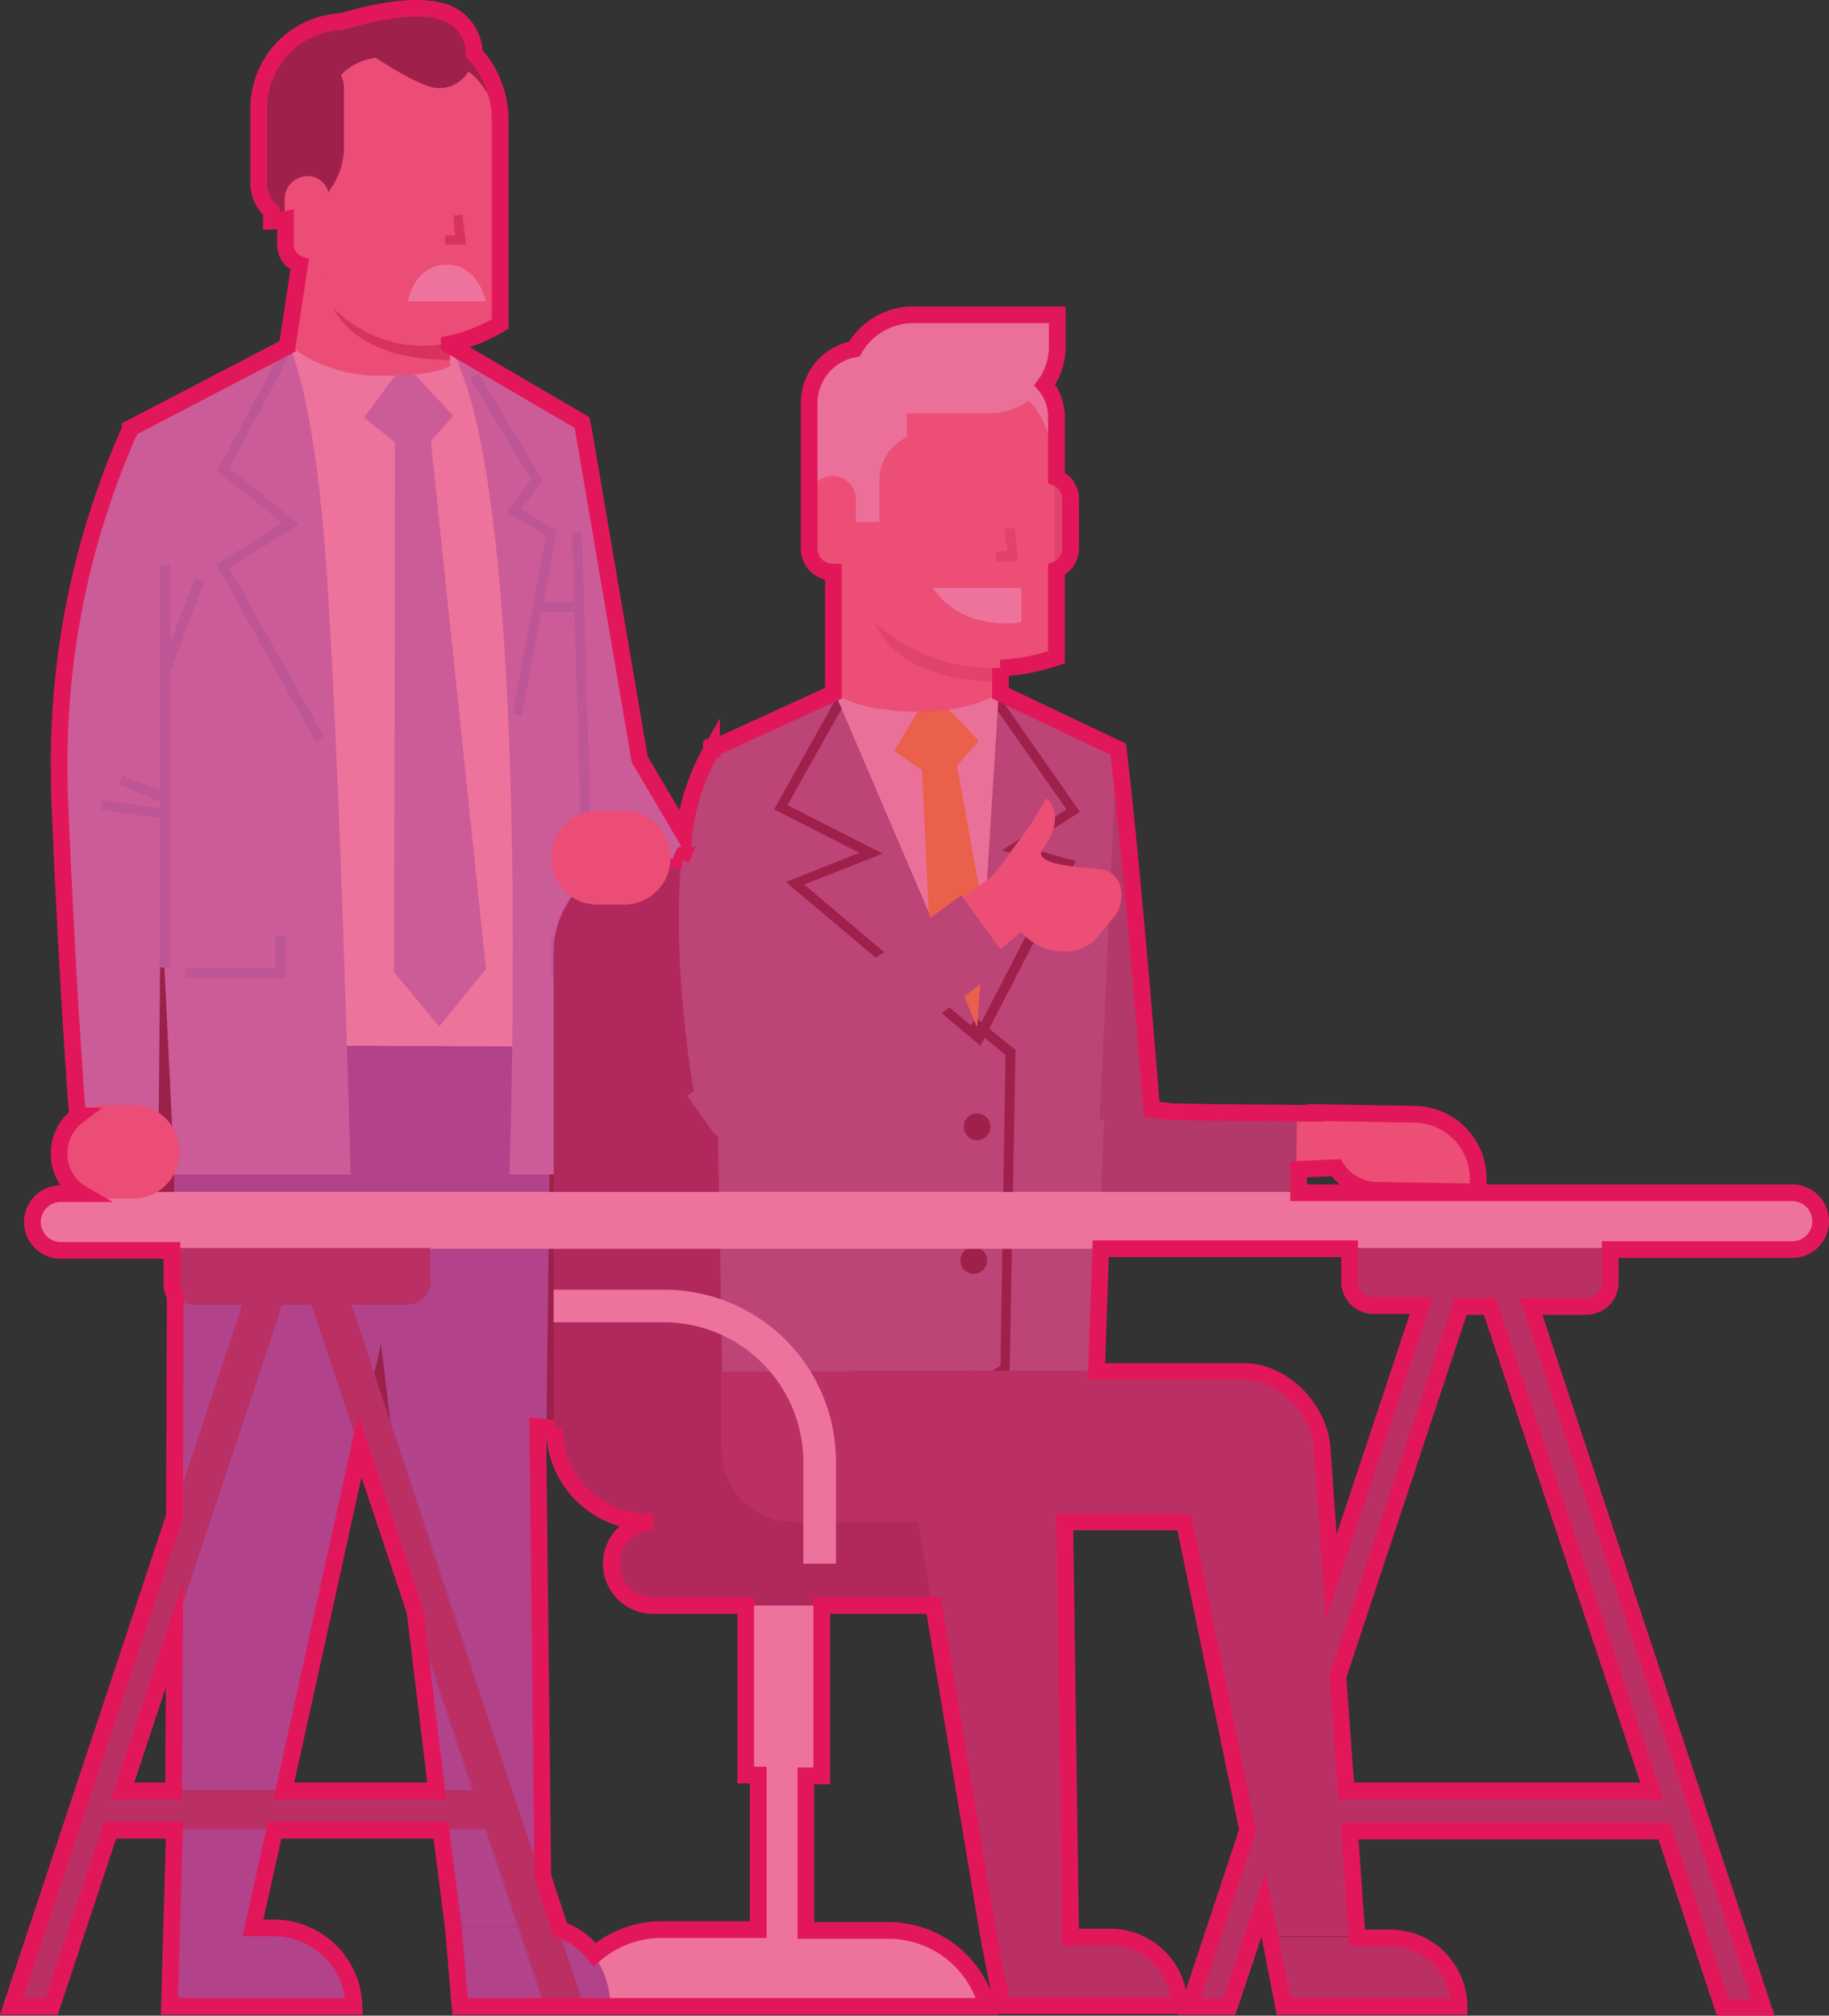
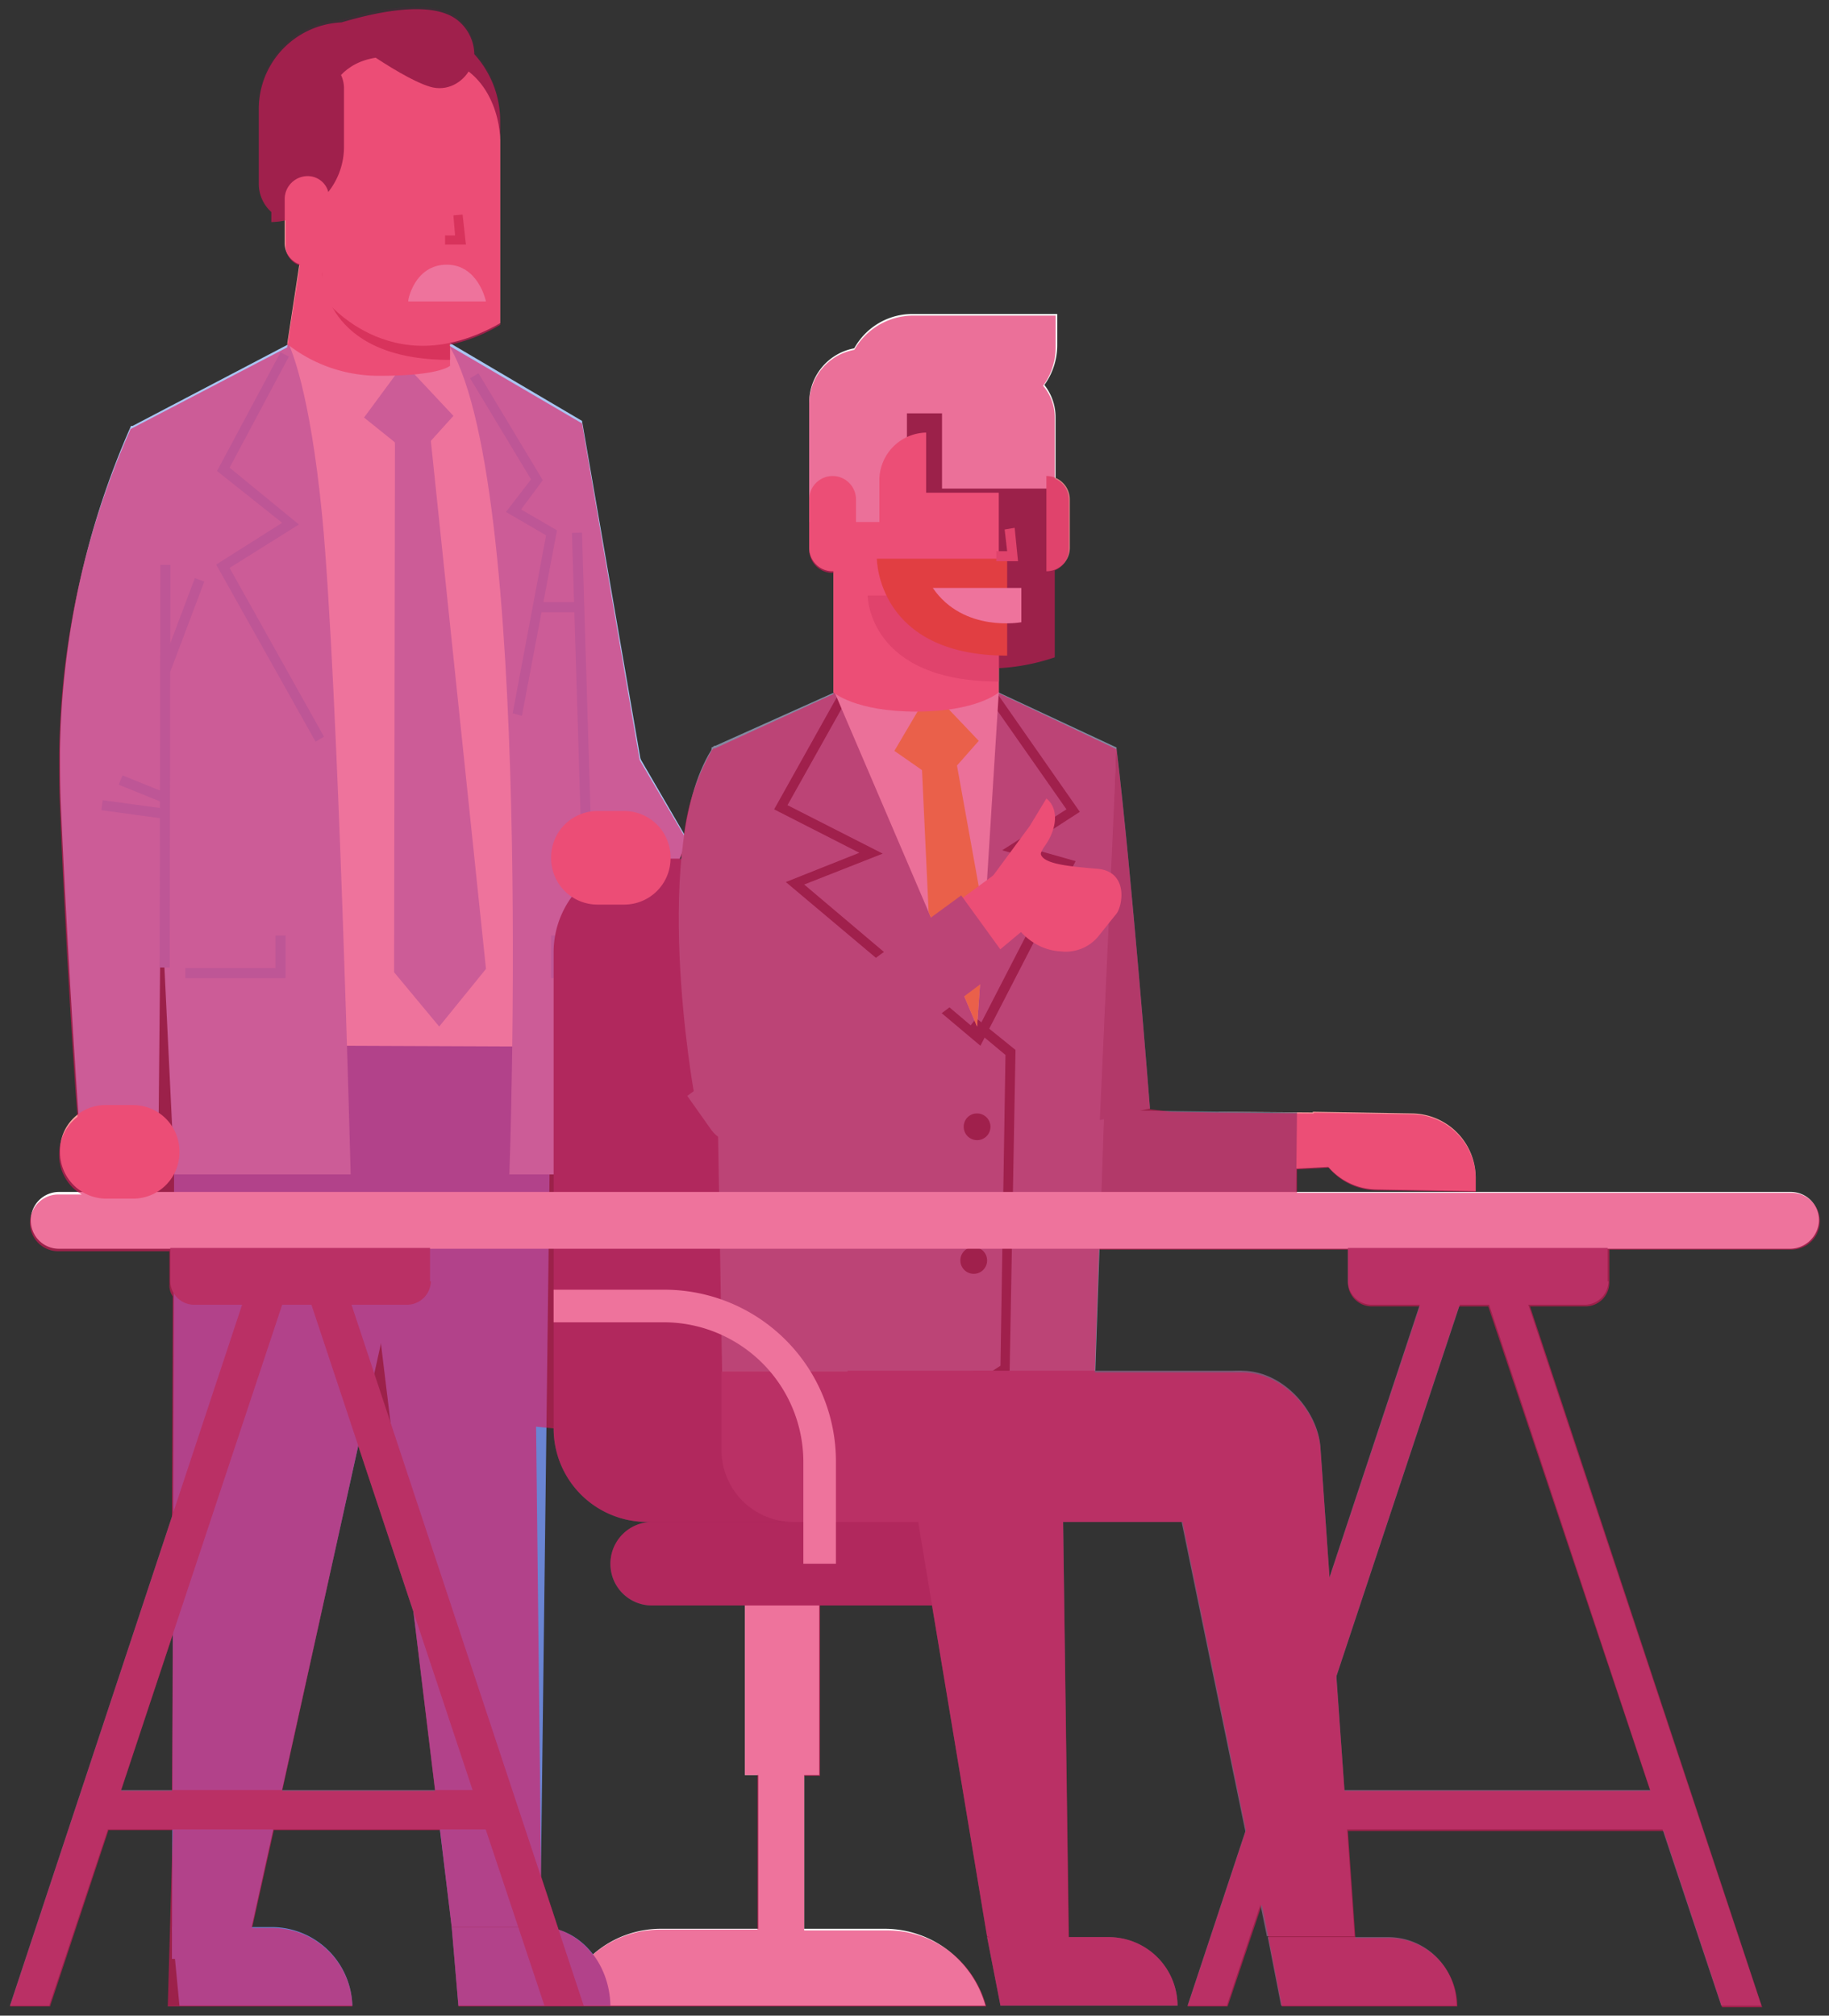
<svg xmlns="http://www.w3.org/2000/svg" viewBox="0 0 218.986 241.282">
  <rect x="0" y="0" width="218.986" height="241.282" fill="#333333" stroke="none" />
  <defs>
    <style>.a{fill:#fff;}.b{fill:#aac5f2;}.c{fill:#6a85d3;}.d{fill:#3b2f36;}.e{fill:#f9a1a0;}.f{fill:#c95f5f;}.g{fill:#86b6ef;}.h{fill:#faa2a1;}.i{fill:#686d80;}.j{fill:#664461;}.k{fill:#838aa1;}.l{fill:#f7f7f7;}.m{fill:#f4cf31;}.n{fill:#7c5775;}.o{fill:#db8686;}.p{fill:#de7a1f;}.q{fill:#e2175a;opacity:0.6;}.r{fill:none;stroke:#e2175a;stroke-miterlimit:10;stroke-width:2px;}</style>
  </defs>
  <g transform="translate(-483.714 -497.818)">
    <path class="a" d="M543.1,546l6.6,87.2H520.5l-2.4-94.1,19.1-.5Z" />
    <path class="b" d="M538,547.6l-4.6,5.1-6.1-4.9,4.8-6.5Z" />
    <path class="b" d="M534.2,544.2l1.1,6.4,6.6,63.2-5.6,6.9-5.4-6.5.1-63.1-.3-6.5Z" />
    <path class="b" d="M562.5,600.8l-12.8-1.1,3.7-51.5Z" />
    <path class="b" d="M566,598.3l-3.3,8.4H548l12.3-18.2Z" />
    <path class="c" d="M537.2,623.1,513,732.3h-8.7l.3-109.3Z" />
    <path class="c" d="M548.4,728.5H537.8L525,623l24.7.1Z" />
-     <path class="c" d="M508.8,728.8a4.481,4.481,0,0,1,4.5,4.5v3.4h-9v-3.4A4.481,4.481,0,0,1,508.8,728.8Z" />
    <path class="b" d="M503.5,548.9l-.8,83.7h-9.5s-1.3-18.1-2.2-38.4c-.1-2.2-.1-4.4-.1-6.5a99.532,99.532,0,0,1,8.5-38.9Z" />
    <path class="b" d="M522.3,559.7c1.9,20,3.4,78.7,3.4,78.7H504.6l-2.9-59.9-2.3-29.6,18.9-9.9C518.5,539.6,520.8,544.3,522.3,559.7Z" />
    <path class="b" d="M537.2,538.6l-7.7.4H518.3l.8-.4Z" />
    <path class="b" d="M553.4,548.2l1,90.2h-9.7s3.1-84.4-7.6-99.8Z" />
    <path class="d" d="M518.2,539.1h0l.1-.1Z" />
    <path class="e" d="M537.2,514.8l.4,26.8s-1.2,1.2-8.3,1.2a17.666,17.666,0,0,1-11.2-3.8l3.3-21.6Z" />
    <path class="f" d="M537.6,540.9c-15.3,0-15.3-10.4-15.3-10.4h15.3Z" />
    <rect class="g" width="4.8" height="1.2" transform="translate(547.9 569.9)" />
    <path class="d" d="M524.9,500.2h7a11.759,11.759,0,0,1,11.7,11.9v12H519.2a4.567,4.567,0,0,1-4.5-4.6v-8.9A10.351,10.351,0,0,1,524.9,500.2Z" />
    <path class="e" d="M530.4,504.6h3.7c8,0,9.5,7.4,9.5,10v21.9c-13.3,7.6-21.3-3.2-21.3-3.2V514.4C522.3,514.3,521.3,504.6,530.4,504.6Z" />
    <path class="a" d="M537.2,529.5c3.8,0,4.7,4.4,4.7,4.4h-9.3C532.5,533.9,533.3,529.5,537.2,529.5Z" />
    <path class="d" d="M521.1,504.6a3.8,3.8,0,0,1,3.8,3.8v7a8.706,8.706,0,0,1-8.7,8.7V509.5A4.845,4.845,0,0,1,521.1,504.6Z" />
    <path class="e" d="M520.5,518.9a2.547,2.547,0,0,1,2.6,2.7v8h-2.7a2.647,2.647,0,0,1-2.6-2.6v-5.4A2.752,2.752,0,0,1,520.5,518.9Z" />
    <path class="f" d="M538.2,526l-.2-2.4,1.1-.1.4,3.6H537V526Z" />
    <path class="d" d="M538.8,500.2c4,3.8.4,9.2-3.6,8s-12.2-7.5-12.2-7.5S534.8,496.4,538.8,500.2Z" />
    <rect class="g" width="48.2" height="1.2" transform="translate(502.832 613.629) rotate(-89.905)" />
    <rect class="g" width="11.5" height="1.2" transform="translate(502.987 577.777) rotate(-69.318)" />
    <rect class="g" width="1.2" height="5.7" transform="translate(497.931 591.748) rotate(-67.95)" />
    <rect class="g" width="1.2" height="7.2" transform="matrix(0.135, -0.991, 0.991, 0.135, 495.853, 594.798)" />
    <path class="g" d="M516.7,613.7v-3.9h1.2v5.1h-12v-1.2Z" />
    <rect class="g" width="1.2" height="45.1" transform="translate(552.193 561.609) rotate(-1.75)" />
    <path class="g" d="M509.7,554.2l7.6-14.2,1,.5-7.1,13.3,8.3,6.8-8.3,5.2L522.5,586l-1,.6-11.9-21.2,7.9-5Z" />
    <path class="g" d="M541,542.5l7.7,12.8-2.6,3.5,4.3,2.5-4.2,22.2-1.1-.3,4-21.3-4.8-2.8,3-3.9L540,543.1Z" />
    <path class="g" d="M550.9,609.8v3.9h3v1.2h-4.2v-5.1Z" />
    <path class="c" d="M525.9,737.9H505.2l-.9-9.4h12.1A9.674,9.674,0,0,1,525.9,737.9Z" />
    <path class="h" d="M642.8,631v6.5l-13.3.7.1-7.3Z" />
    <path class="h" d="M640.9,630.9l11.9.2a7.726,7.726,0,0,1,7.6,7.9v1.4l-11.9-.2a7.726,7.726,0,0,1-7.6-7.9Z" />
    <path class="i" d="M598.4,630.5l40.6.5-.1,9.9H607.4c-4.9.2-9.1-2.2-9.1-5.3Z" />
    <path class="j" d="M561.8,680h36.4a5,5,0,0,1,0,10H561.8a4.951,4.951,0,0,1-5-5A5.015,5.015,0,0,1,561.8,680Z" />
    <path class="j" d="M561.2,600.6h14.1a11.182,11.182,0,0,1,11.2,11.2V680H561.2A11.182,11.182,0,0,1,550,668.8V611.9A11.2,11.2,0,0,1,561.2,600.6Z" />
    <rect class="a" width="8.9" height="20.3" transform="translate(572.9 690)" />
    <rect class="a" width="5.5" height="19.9" transform="translate(574.5 710.2)" />
    <path class="a" d="M601.7,737.9H550.9l.2-.6a12.336,12.336,0,0,1,11.7-8.6h26.9a12.539,12.539,0,0,1,12,9.2Z" />
    <path class="k" d="M602.4,580.3l15,7-2.8,82.3H570.3l-1.4-82.3,15.6-7Z" />
    <path class="d" d="M584.4,580.4l1,.6L578,594.2l11.4,5.8-9.4,3.7,20.7,17.5,10.1-19.6-7.1-2,7.7-4.9-11.2-16,1-.6L613,595l-6.5,4.2,6,1.7L601.1,623l-23.3-19.6,8.8-3.5-10.2-5.2Z" />
    <path class="d" d="M604.1,624.1l-4.2-3.5.7-.9,4.7,3.8-.7,38.4-4.7,3.1-.7-.9,4.3-2.8Z" />
    <path class="l" d="M595.4,580.7h7.9l-1.7,27.1-.9,12.9L594.9,607l-11.3-26.4,11.4.1Z" />
    <path class="m" d="M600.9,586.5l-4.5,5.1-5.6-3.9,4.3-7.3Z" />
    <path class="m" d="M598.3,589.5l3.3,18.3-.9,12.9L594.9,607l-.8-17.1-.3-6.3,3.4-.4Z" />
    <path class="h" d="M603.3,580.7s-2.6,2.3-9.9,2.3-9.9-2.3-9.9-2.3V556.8h19.8v23.9Z" />
    <rect class="n" width="47.2" height="18.1" transform="translate(585.2 661.9)" />
    <path class="n" d="M601.7,680h-23a8.6,8.6,0,0,1-8.6-8.6V662h31.6Z" />
    <path class="n" d="M601,661.9h.7c5.5,0,8.1,4.7,9.2,10.5l.8,60.7-9.8-3.5-9.8-58.9A8.9,8.9,0,0,1,601,661.9Z" />
    <path class="n" d="M624.7,737.9H603.5l-1.6-8.2h14.6A8.237,8.237,0,0,1,624.7,737.9Z" />
    <path class="d" d="M600.7,631.1a1.6,1.6,0,1,1-1.6,1.6A1.579,1.579,0,0,1,600.7,631.1Z" />
    <path class="d" d="M600.3,647.1a1.6,1.6,0,1,1-1.6,1.6A1.579,1.579,0,0,1,600.3,647.1Z" />
    <path class="o" d="M603.3,579.4c-15.7,0-15.7-10.3-15.7-10.3h15.7Z" />
    <path class="p" d="M604.3,576.3c-15.6,0-15.6-11.6-15.6-11.6h15.6Z" />
    <path class="a" d="M583.8,672.8V685h-3.9V672.8a16.73,16.73,0,0,0-16.7-16.7H550v-3.9h13.3A20.55,20.55,0,0,1,583.8,672.8Z" />
    <path class="k" d="M575.7,600l2.3,27-11.2,1.6s-5.4-30,2.4-41.5C572.2,587,575.1,594.6,575.7,600Z" />
    <path class="i" d="M621.4,630.5l-6,1.4,2-44.5C619.2,602.3,621.4,630.5,621.4,630.5Z" />
    <path class="l" d="M610.1,547.8v8.5H596.5V541.5h7.3A6.273,6.273,0,0,1,610.1,547.8Z" />
    <path class="o" d="M611.8,557.6v5.8a2.8,2.8,0,0,1-2.8,2.8V554.8A2.8,2.8,0,0,1,611.8,557.6Z" />
-     <path class="h" d="M591.6,543.2h8.2c8.6,0,10.2,7.1,10.2,12v21.2a20.974,20.974,0,0,1-22.9-5.4V548.2C587.2,545.4,589.2,543.2,591.6,543.2Z" />
    <path class="l" d="M587.2,539.4a5.121,5.121,0,0,1,5.1,5.1v15.8H580.6V546A6.594,6.594,0,0,1,587.2,539.4Z" />
    <path class="h" d="M583.4,554.8a2.8,2.8,0,0,1,2.8,2.8v8.6h-2.8a2.8,2.8,0,0,1-2.8-2.8v-5.8A2.8,2.8,0,0,1,583.4,554.8Z" />
    <path class="o" d="M604,561.2l1.2-.2.4,4H603v-1.2h1.3Z" />
    <path class="a" d="M606,572.3s-6.9,1.3-10.6-4.1H606Z" />
    <path class="h" d="M594.6,549.6v12.8H589v-7.2A5.723,5.723,0,0,1,594.6,549.6Z" />
    <path class="l" d="M593,535.4h17.3v3.7a8.173,8.173,0,0,1-8.2,8.2H585v-3.9A7.96,7.96,0,0,1,593,535.4Z" />
    <path class="h" d="M603.2,602.2l4.3,5.9-11.4,9.5-4.9-6.6Z" />
    <path class="h" d="M608.3,599.9c.1,1.3,3.1,1.6,6.6,1.9,4.1.2,3.2,4.7,2.4,5.5l-2,2.5a5.056,5.056,0,0,1-4.6,1.9h0c-4.1-.2-7.3-4.3-7.2-9Z" />
    <path class="k" d="M566,629l32.8-24,5.8,8-25.2,18.9c-3.8,3.1-8.6,3.8-10.5,1.2Z" />
    <path class="h" d="M602.2,603.2l6.2,1.5-.3-3.1a3.675,3.675,0,0,1,.7-2.5c1.5-2.1,1.7-4.5.2-5.7l-2,3.3Z" />
    <path class="c" d="M556.8,737.9H538.6l-.8-9.4h10.7C553,728.5,556.7,732.7,556.8,737.9Z" />
    <path class="a" d="M698.1,647.3H490.8a3.372,3.372,0,0,1-3.4-3.4h0a3.372,3.372,0,0,1,3.4-3.4H698.1a3.372,3.372,0,0,1,3.4,3.4h0A3.5,3.5,0,0,1,698.1,647.3Z" />
    <path class="n" d="M535.3,651.2a2.862,2.862,0,0,1-2.8,2.8H506.9a2.862,2.862,0,0,1-2.8-2.8v-4h31.1v4Z" />
    <path class="n" d="M515,647.3h4.7l-.5,1.4-1.7,5.3-19.3,58.1-1.6,4.8-7,21h-4.7L512.7,654Z" />
    <path class="n" d="M525.8,654l27.8,83.9h-4.7l-7-21-1.6-4.8L521,654l-1.8-5.3-.4-1.4h4.7Z" />
    <rect class="n" width="50.6" height="4.7" transform="translate(493.7 712.1)" />
    <path class="n" d="M676.3,651.2a2.862,2.862,0,0,1-2.8,2.8H647.9a2.862,2.862,0,0,1-2.8-2.8v-4h31.1v4Z" />
    <path class="n" d="M656,647.3h4.7l-.5,1.4-1.7,5.3-19.3,58.1-1.6,4.8-7,21h-4.7L653.7,654Z" />
    <path class="n" d="M666.7,654l27.9,83.9h-4.8l-7-21-1.5-4.8L662,654l-1.8-5.3-.5-1.4h4.8Z" />
    <rect class="n" width="50.6" height="4.7" transform="translate(635.4 712.1)" />
    <path class="n" d="M632.4,661.9c4.9,0,9,4.7,9.4,9l4.1,58.7H635.4l-11.9-57.8A8.986,8.986,0,0,1,632.4,661.9Z" />
    <path class="n" d="M658.1,737.9h-21l-1.6-8.2h14.4A8.173,8.173,0,0,1,658.1,737.9Z" />
    <path class="e" d="M555.2,594.9h3.3a5.549,5.549,0,0,1,5.5,5.5v.2a5.549,5.549,0,0,1-5.5,5.5h-3.3a5.549,5.549,0,0,1-5.5-5.5v-.2A5.549,5.549,0,0,1,555.2,594.9Z" />
    <path class="e" d="M496.4,630.1h3.3a5.549,5.549,0,0,1,5.5,5.5v.2a5.549,5.549,0,0,1-5.5,5.5h-3.3a5.549,5.549,0,0,1-5.5-5.5v-.2A5.422,5.422,0,0,1,496.4,630.1Z" />
    <path class="q" d="M537.8,728.6l.8,9.4h63.2a12.218,12.218,0,0,0-11.9-9.1H580V710.4h1.9V690h13.4l6.6,39.7,1.6,8.2h21.2a8.237,8.237,0,0,0-8.2-8.2h-4.8L611,680h14.3l7.6,36.9-7,21.1h4.8l4.1-12.2.8,4h0l1.6,8.2h21a8.237,8.237,0,0,0-8.2-8.2h-4l-.9-12.8h37.8l7,21.1h4.8l-27.8-83.9h6.7a2.862,2.862,0,0,0,2.8-2.8v-4h21.8a3.4,3.4,0,0,0,0-6.8H639v-2.8l3.8-.2h0a7.583,7.583,0,0,0,5.7,2.7l11.9.2v-1.4a7.726,7.726,0,0,0-7.6-7.9L641,631v.1l-11.4-.1h0l-5.7-.1-2.5-.3s-2.2-28.2-4-43.1l-14.1-6.7v-3a24.708,24.708,0,0,0,6.7-1.3V566.1a2.761,2.761,0,0,0,1.7-2.6v-5.8a2.76,2.76,0,0,0-1.7-2.6v-7.2a5.819,5.819,0,0,0-1.4-3.9,7.753,7.753,0,0,0,1.5-4.7v-3.7H593a8.156,8.156,0,0,0-7,4.1,6.562,6.562,0,0,0-5.4,6.5v17.4a2.8,2.8,0,0,0,2.8,2.8h.1v14.5l-14.2,6.5h-.2c0,.1-.1.1-.1.2h-.1v.1a26.717,26.717,0,0,0-3.3,10.1l-5.3-9-6.9-40.3h0l-15.9-9.3v-.1a19.725,19.725,0,0,0,6.1-2.4V514.8h0v-2.5a11.9,11.9,0,0,0-3.1-8,5.273,5.273,0,0,0-1.7-3.8c-3.1-3-10.8-1-14.2,0a10.362,10.362,0,0,0-9.9,10.4v8.9a4.514,4.514,0,0,0,1.5,3.4v1.2a8.8,8.8,0,0,0,1.7-.2v3a2.5,2.5,0,0,0,1.7,2.4l-1.5,9.7v.1l-18.8,9.8v.1a98.125,98.125,0,0,0-8.5,38.8c0,2.1,0,4.3.1,6.5.7,16.8,1.7,32.2,2.1,36.9a5.588,5.588,0,0,0-2.2,4.4v.2a5.421,5.421,0,0,0,2.7,4.7h-2.8a3.4,3.4,0,0,0,0,6.8H504v4a2.3,2.3,0,0,0,.4,1.4l-.1,26.4L484.9,738h4.8l7-21.1h7.7l-.6,21.1h22.1a9.606,9.606,0,0,0-9.5-9.4h-2.5l2.6-11.7h19.9l1.4,11.7m27.4-127.9h-.1l.2-.5A.75.75,0,0,1,565.2,600.7Zm-67,111.5,6.2-18.7-.1,18.7Zm19.3,0,9.1-41.3,6.6,19.8,2.6,21.5ZM550,668.8A11.182,11.182,0,0,0,561.2,680h.6a5,5,0,0,0,0,10h11.1v20.3h1.5v18.5H562.8a12.265,12.265,0,0,0-8.1,3,8.61,8.61,0,0,0-4.1-3l-2.1-6.4-.6-53.8Zm91.8,2.3c-.4-4.4-4.5-9-9.4-9H614.8l.5-14.7h29.8v4a2.862,2.862,0,0,0,2.8,2.8h5.8l-10.8,32.5Zm39.5,41.1H644.7l-1-13.7,14.7-44.3h3.5Z" />
-     <path class="r" d="M538,728.6l.8,9.4h63.1a12.218,12.218,0,0,0-11.9-9.1h-9.8V710.4h1.9V690h13.4l6.6,39.7,1.6,8.2h21.2a8.237,8.237,0,0,0-8.2-8.2h-4.8l-.7-49.7h14.3l7.6,36.9-7,21.1h4.8l4.1-12.2.8,4h0l1.6,8.2h21a8.237,8.237,0,0,0-8.2-8.2h-4l-.9-12.8H683l7,21.1h4.8L667,654.2h6.7a2.862,2.862,0,0,0,2.8-2.8v-4h21.8a3.4,3.4,0,0,0,0-6.8H639.2v-2.8l4.5-.2h0a5.855,5.855,0,0,0,5.1,2.7l11.9.2v-1.4a7.726,7.726,0,0,0-7.6-7.9l-11.9-.2v.1l-11.4-.1h0l-5.7-.1-2.5-.3s-2.2-28.2-4-43.1l-14.1-6.7v-3a24.708,24.708,0,0,0,6.7-1.3V566a2.761,2.761,0,0,0,1.7-2.6v-5.8a2.76,2.76,0,0,0-1.7-2.6v-7.2a5.819,5.819,0,0,0-1.4-3.9,7.753,7.753,0,0,0,1.5-4.7v-3.7H593a8.156,8.156,0,0,0-7,4.1,6.562,6.562,0,0,0-5.4,6.5v17.4a2.8,2.8,0,0,0,2.8,2.8h.1v14.5l-14.2,6.5h-.2c0,.1-.1.1-.1.2h-.1v.1a26.717,26.717,0,0,0-3.3,10.1l-5.3-9-6.7-39.3-.2-1h0l-15.9-9.3V539a19.725,19.725,0,0,0,6.1-2.4V514.7h0v-2.5a11.9,11.9,0,0,0-3.1-8,5.273,5.273,0,0,0-1.7-3.8c-3.1-3-10.8-1-14.2,0a10.362,10.362,0,0,0-9.9,10.4v8.9a4.514,4.514,0,0,0,1.5,3.4v1.2a8.8,8.8,0,0,0,1.7-.2v3a2.5,2.5,0,0,0,1.7,2.4l-1.5,9.7v.1l-18.8,9.8v.1a98.125,98.125,0,0,0-8.5,38.8c0,2.1,0,4.3.1,6.5.7,16.8,1.7,32.2,2.1,36.9a5.588,5.588,0,0,0-2.2,4.4v.2a5.421,5.421,0,0,0,2.7,4.7H491a3.4,3.4,0,0,0,0,6.8h13.3v4a2.3,2.3,0,0,0,.4,1.4l-.1,26.4L485.1,738h4.8l7-21.1h7.7L504,738h22.1a9.606,9.606,0,0,0-9.5-9.4H514l2.6-11.7h19.9l1.5,11.7m27.4-127.9h-.1l.2-.5A.749.749,0,0,0,565.4,600.7Zm-67,111.5,6.2-18.7-.1,18.7Zm19.3,0,9.1-41.3,6.6,19.8,2.6,21.5Zm32.4-43.4A11.182,11.182,0,0,0,561.3,680h.6a5,5,0,0,0,0,10H573v20.3h1.5v18.5H563a12.265,12.265,0,0,0-8.1,3,8.61,8.61,0,0,0-4.1-3l-2.1-6.4-.6-53.8ZM642,671c-.4-4.4-4.5-9-9.4-9H615l.5-14.7h29.8v4a2.862,2.862,0,0,0,2.8,2.8h5.8l-10.8,32.5Zm39.5,41.2H644.9l-1-13.7,14.7-44.3h3.5Z" />
  </g>
</svg>